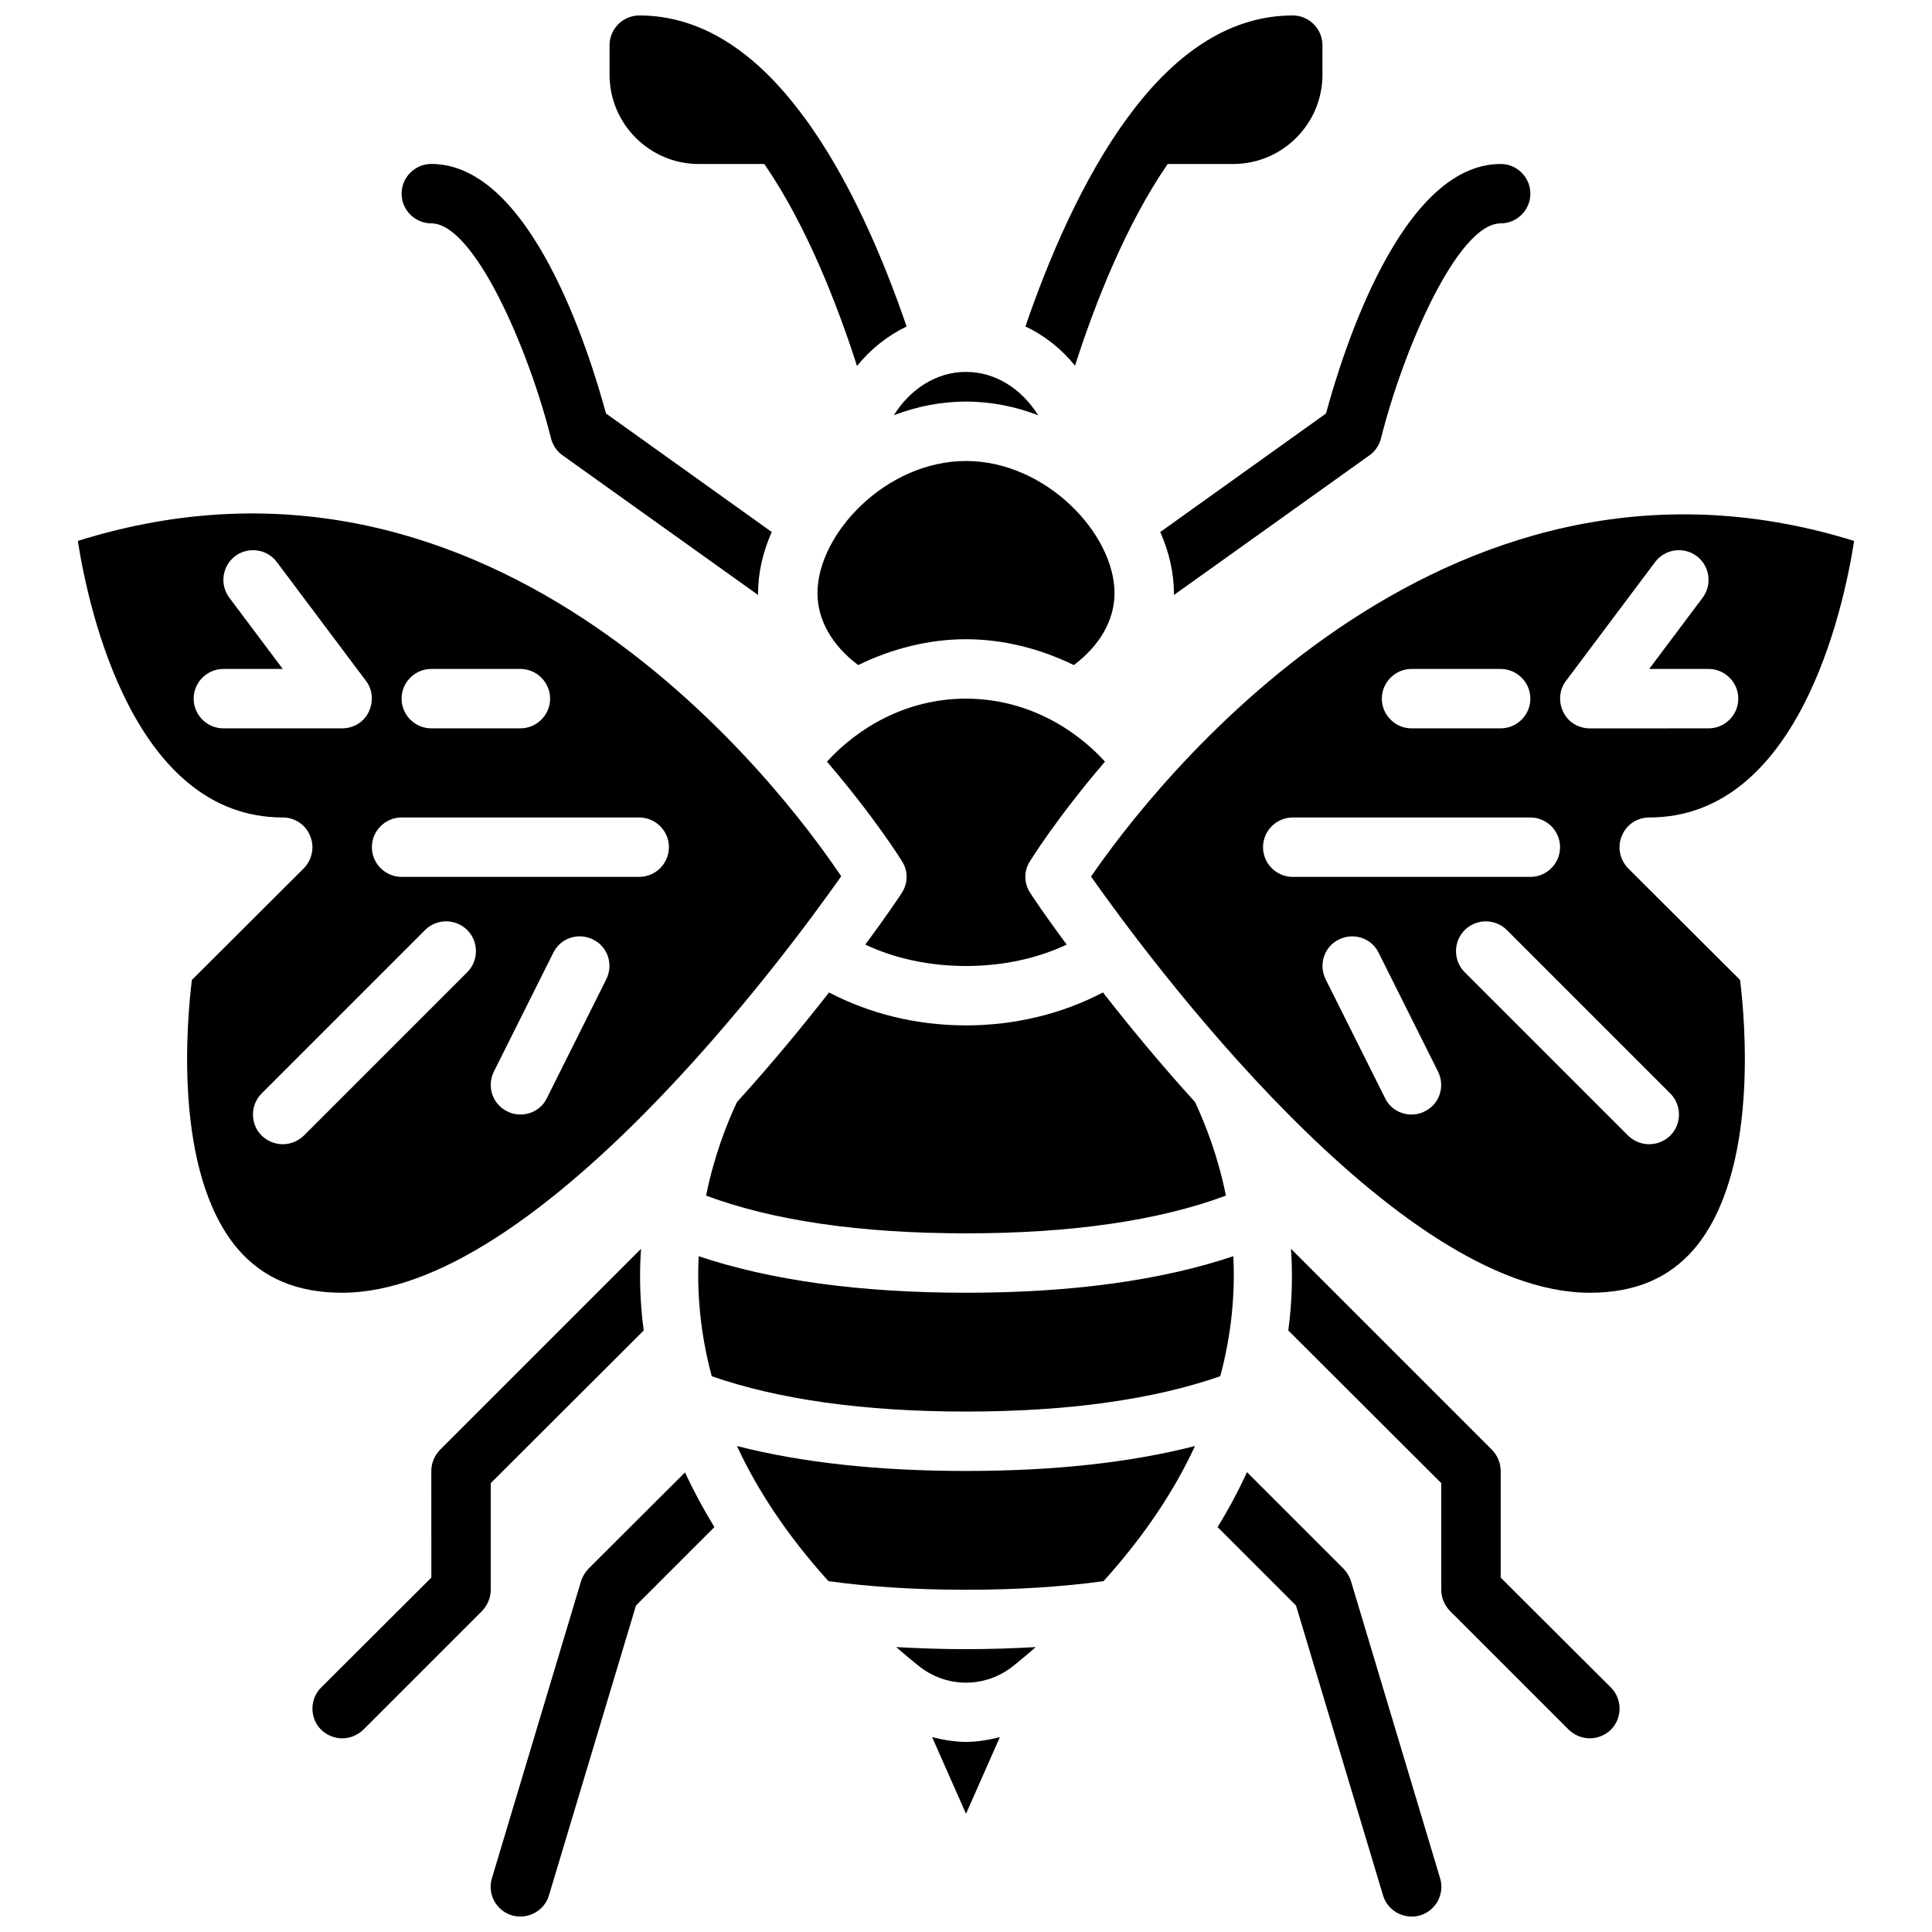
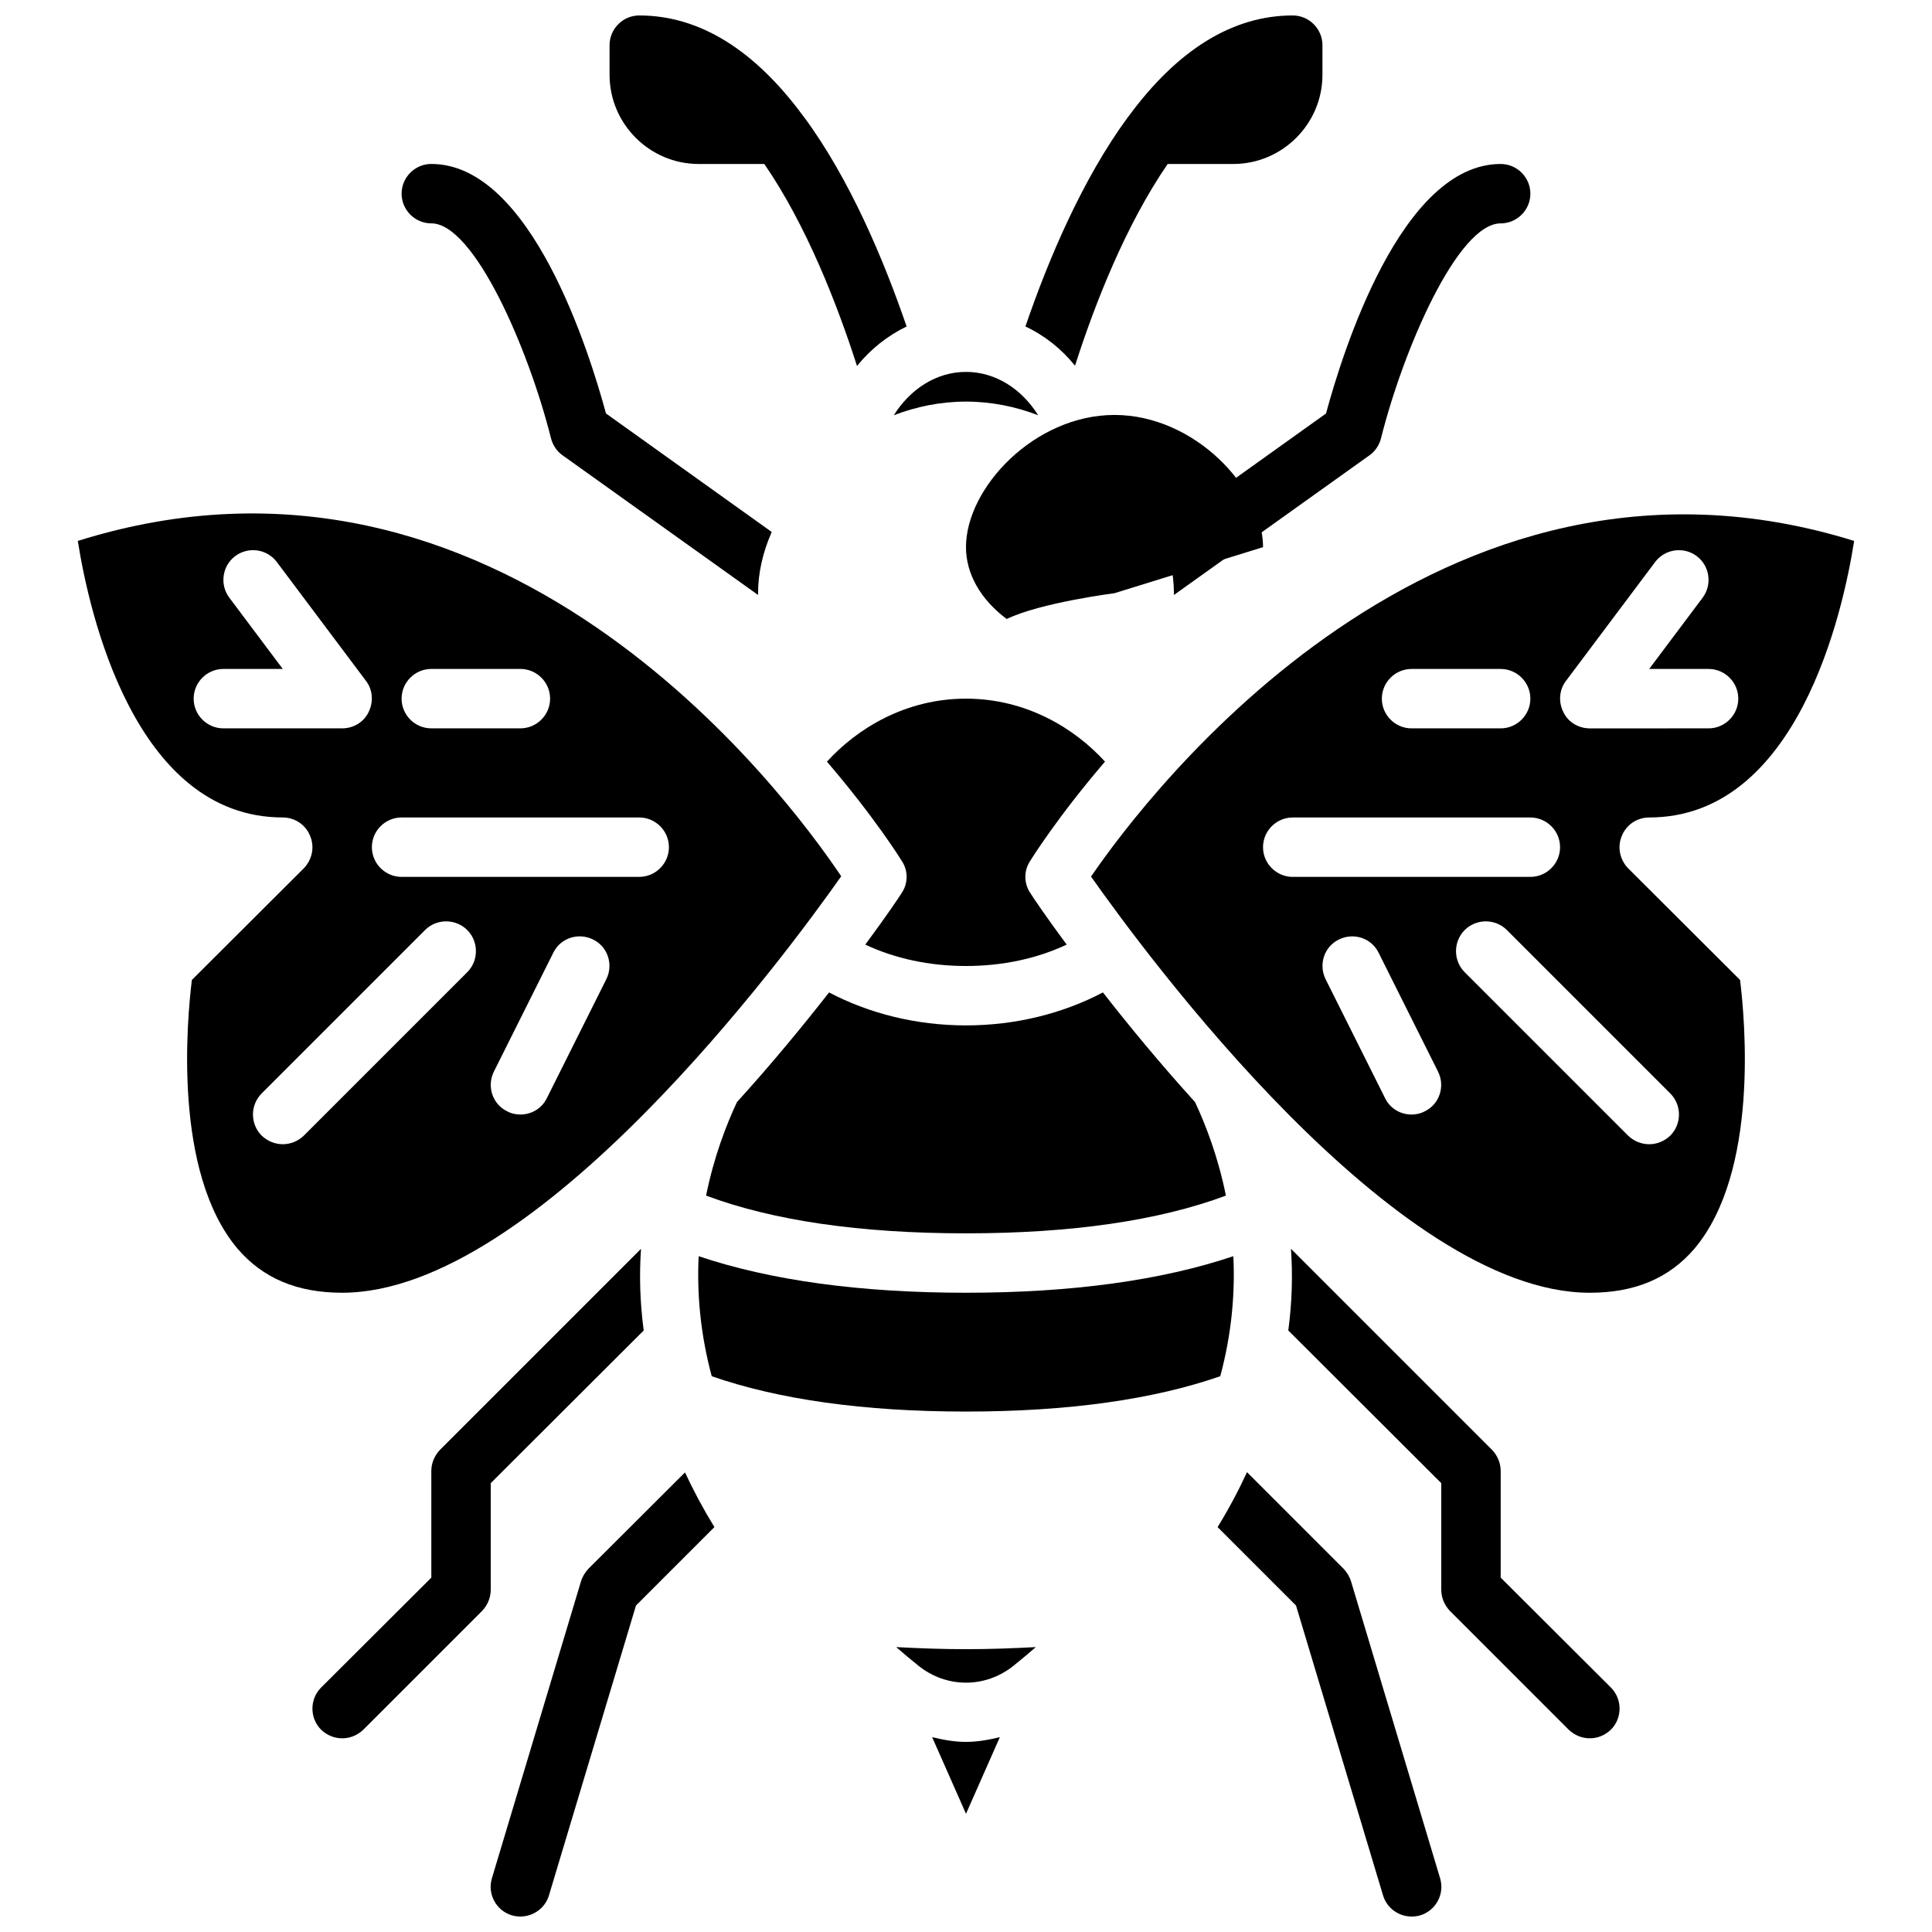
<svg xmlns="http://www.w3.org/2000/svg" width="800px" height="800px" version="1.1" viewBox="144 144 512 512">
  <defs>
    <clipPath id="d">
      <path d="m274 534h60v117.9h-60z" />
    </clipPath>
    <clipPath id="c">
      <path d="m305 148.09h80v92.906h-80z" />
    </clipPath>
    <clipPath id="b">
      <path d="m415 148.09h80v92.906h-80z" />
    </clipPath>
    <clipPath id="a">
      <path d="m466 534h60v117.9h-60z" />
    </clipPath>
  </defs>
  <path d="m314.59 496.59-40.539 40.461v28.262c0 2.125-0.867 4.094-2.281 5.59l-31.488 31.488c-1.578 1.492-3.543 2.281-5.59 2.281s-4.016-0.789-5.59-2.281c-3.07-3.07-3.07-8.109 0-11.18l29.207-29.125-0.004-28.262c0-2.125 0.867-4.094 2.281-5.59l53.293-53.293c-0.469 6.769-0.312 14.012 0.711 21.648z" />
  <path d="m164.62 287.35c2.914 18.578 14.957 73.285 54.316 73.285 3.148 0 6.062 1.891 7.242 4.879 1.258 2.914 0.551 6.297-1.652 8.582l-29.676 29.598c-1.258 10.312-5.117 50.852 12.121 71.242 6.691 7.797 15.742 11.652 27.711 11.652 51.562 0 117.69-89.664 132.25-110.37-15.273-22.746-90.766-123.82-202.31-88.871zm93.676 33.926h23.617c4.328 0 7.871 3.543 7.871 7.871 0 4.328-3.543 7.871-7.871 7.871h-23.617c-4.328 0-7.871-3.543-7.871-7.871 0-4.328 3.543-7.871 7.871-7.871zm-55.102 15.746c-4.328 0-7.871-3.543-7.871-7.871s3.543-7.871 7.871-7.871h15.742l-14.168-18.895c-2.598-3.465-1.891-8.422 1.574-11.02 3.465-2.598 8.422-1.891 11.02 1.574l23.617 31.488c1.812 2.363 2.047 5.59 0.707 8.266-1.258 2.676-4.016 4.328-7.004 4.328zm64.629 64.629-43.297 43.297c-1.574 1.496-3.543 2.281-5.59 2.281s-4.016-0.789-5.59-2.281c-3.07-3.07-3.07-8.109 0-11.18l43.297-43.297c3.07-3.07 8.109-3.07 11.18 0 3.07 3.07 3.07 8.109 0 11.18zm36.84 1.887-15.742 31.488c-1.34 2.758-4.094 4.332-7.008 4.332-1.18 0-2.363-0.234-3.543-0.867-3.856-1.891-5.434-6.613-3.465-10.547l15.742-31.488c1.891-3.856 6.613-5.434 10.547-3.465 3.863 1.891 5.438 6.613 3.469 10.547zm8.738-27.156h-62.977c-4.328 0-7.871-3.543-7.871-7.871s3.543-7.871 7.871-7.871h62.977c4.328 0 7.871 3.543 7.871 7.871s-3.543 7.871-7.871 7.871z" />
  <g clip-path="url(#d)">
    <path d="m325.53 534.21c2.203 4.723 4.801 9.605 7.793 14.484l-20.781 20.781-23.066 76.832c-1.02 3.387-4.168 5.59-7.555 5.59-0.707 0-1.496-0.078-2.281-0.316-4.172-1.258-6.535-5.668-5.273-9.84l23.617-78.719c0.395-1.258 1.102-2.363 1.969-3.305z" />
  </g>
  <path d="m250.43 195.32c0-4.328 3.543-7.871 7.871-7.871 26.449 0 41.957 50.145 46.289 66.125l43.926 31.41c-2.363 5.352-3.621 10.863-3.621 16.215v0.473l-51.797-37c-1.496-1.023-2.598-2.676-3.07-4.488-5.984-23.848-20.391-56.988-31.727-56.988-4.328 0-7.871-3.543-7.871-7.875z" />
  <g clip-path="url(#c)">
    <path d="m305.54 163.84v-7.871c0-4.328 3.543-7.871 7.871-7.871 15.824 0 30.465 8.973 43.531 26.766l0.078 0.078c12.121 16.375 21.176 37.863 27.238 55.578-5.039 2.441-9.523 5.984-13.145 10.469-5.273-16.453-13.461-37.391-24.562-53.531h-17.398c-12.988 0-23.613-10.625-23.613-23.617z" />
  </g>
  <path d="m380.87 254.05c4.328-6.926 11.254-11.492 19.129-11.492 7.871 0 14.801 4.566 19.129 11.492-5.906-2.281-12.359-3.621-19.129-3.621s-13.227 1.34-19.129 3.621z" />
  <path d="m400 605.62c3.07 0 6.062-0.551 8.973-1.258l-8.973 20.309-8.973-20.309c2.91 0.707 5.902 1.258 8.973 1.258z" />
  <path d="m400 581.05c6.375 0 12.516-0.234 18.5-0.551-1.891 1.652-3.777 3.227-5.824 4.879-7.477 6.062-17.871 6.062-25.348 0-2.047-1.652-3.938-3.227-5.824-4.879 5.977 0.316 12.117 0.551 18.496 0.551z" />
  <path d="m416.92 372.29c-1.652 2.598-1.574 5.902 0.156 8.422 0.629 1.023 4.016 6.062 9.605 13.617-7.871 3.703-17.004 5.672-26.684 5.672-9.684 0-18.812-1.969-26.688-5.668 5.59-7.559 8.973-12.594 9.605-13.617 1.73-2.519 1.812-5.824 0.156-8.422-0.234-0.395-7.164-11.57-19.918-26.449 7.953-8.742 20.785-16.695 36.844-16.695s28.891 7.949 36.84 16.688c-12.754 14.883-19.68 26.059-19.918 26.453z" />
-   <path d="m439.36 301.2c0 7.086-3.856 13.855-10.785 19.051-8.895-4.328-18.656-6.848-28.574-6.848s-19.68 2.519-28.574 6.848c-6.93-5.195-10.789-11.965-10.789-19.051 0-15.742 18.184-35.031 39.359-35.031 21.18 0.004 39.363 19.289 39.363 35.031z" />
-   <path d="m400 533.82c23.223 0 43.531-2.203 60.691-6.613-5.352 11.57-13.227 23.617-24.246 35.816-10.863 1.496-23.145 2.285-36.445 2.285-13.305 0-25.586-0.789-36.449-2.281-11.02-12.203-18.895-24.246-24.246-35.816 17.16 4.402 37.473 6.609 60.695 6.609z" />
+   <path d="m439.36 301.2s-19.68 2.519-28.574 6.848c-6.93-5.195-10.789-11.965-10.789-19.051 0-15.742 18.184-35.031 39.359-35.031 21.18 0.004 39.363 19.289 39.363 35.031z" />
  <path d="m460.69 436.05c2.914 6.219 6.141 14.641 8.188 24.797-17.711 6.613-40.777 10-68.879 10s-51.168-3.387-68.879-9.996c2.047-10.156 5.273-18.578 8.188-24.797 9.367-10.312 17.633-20.387 24.402-29.047 10.625 5.586 23.141 8.734 36.289 8.734 13.145 0 25.664-3.148 36.289-8.738 6.769 8.66 15.035 18.734 24.402 29.047z" />
  <path d="m400 486.59c28.184 0 51.875-3.305 70.848-9.684 0.473 9.684-0.395 20.387-3.465 31.805-17.633 6.141-40.227 9.367-67.383 9.367-27.16 0-49.75-3.227-67.383-9.367-3.07-11.414-3.938-22.121-3.465-31.805 18.969 6.379 42.664 9.684 70.848 9.684z" />
  <g clip-path="url(#b)">
    <path d="m428.89 240.91c-3.621-4.488-8.109-8.031-13.145-10.391 6.062-17.711 15.113-39.125 27.238-55.578l0.078-0.078c13.062-17.793 27.707-26.766 43.527-26.766 4.328 0 7.871 3.543 7.871 7.871v7.871c0 12.988-10.629 23.617-23.617 23.617h-17.398c-11.094 16.137-19.281 37-24.555 53.453z" />
  </g>
  <g clip-path="url(#a)">
    <path d="m525.64 641.75c1.258 4.172-1.102 8.582-5.273 9.84-0.789 0.234-1.574 0.312-2.285 0.312-3.387 0-6.535-2.203-7.559-5.59l-23.066-76.832-20.781-20.781c2.992-4.879 5.59-9.762 7.793-14.562l25.586 25.586c0.867 0.945 1.574 2.047 1.969 3.305z" />
  </g>
  <path d="m451.48 284.99 43.926-31.41c4.332-15.98 19.84-66.125 46.289-66.125 4.328 0 7.871 3.543 7.871 7.871s-3.543 7.871-7.871 7.871c-11.336 0-25.742 33.141-31.723 56.992-0.473 1.812-1.574 3.465-3.07 4.488l-51.801 37v-0.473c0-5.352-1.258-10.863-3.621-16.215z" />
  <path d="m570.9 591.21c3.07 3.07 3.07 8.109 0 11.18-1.574 1.492-3.539 2.281-5.586 2.281s-4.016-0.789-5.59-2.281l-31.488-31.488c-1.418-1.496-2.285-3.465-2.285-5.59v-28.262l-40.539-40.461c1.023-7.637 1.18-14.879 0.707-21.648l53.293 53.293c1.418 1.496 2.285 3.465 2.285 5.59v28.262z" />
  <path d="m581.05 360.64c39.359 0 51.406-54.633 54.316-73.289-110.29-34.32-187.04 66.754-202.23 88.953 14.641 20.785 80.609 110.29 132.17 110.29 11.965 0 21.02-3.856 27.711-11.652 17.238-20.387 13.383-60.93 12.121-71.242l-29.676-29.598c-2.203-2.281-2.914-5.668-1.652-8.582 1.176-2.988 4.09-4.879 7.238-4.879zm-62.977-39.359h23.617c4.328 0 7.871 3.543 7.871 7.871 0 4.328-3.543 7.871-7.871 7.871h-23.617c-4.328 0-7.871-3.543-7.871-7.871 0-4.328 3.543-7.871 7.871-7.871zm-39.359 47.234c0-4.328 3.543-7.871 7.871-7.871h62.977c4.328 0 7.871 3.543 7.871 7.871s-3.543 7.871-7.871 7.871h-62.977c-4.328 0-7.871-3.543-7.871-7.871zm42.902 69.98c-1.18 0.629-2.363 0.867-3.543 0.867-2.914 0-5.668-1.574-7.008-4.328l-15.742-31.488c-1.969-3.938-0.395-8.66 3.465-10.547 3.938-1.969 8.66-0.395 10.547 3.465l15.742 31.488c1.973 3.93 0.398 8.652-3.461 10.543zm65.023-4.723c3.07 3.07 3.07 8.109 0 11.18-1.574 1.496-3.543 2.281-5.59 2.281-2.047 0-4.016-0.789-5.59-2.281l-43.297-43.297c-3.07-3.07-3.07-8.109 0-11.18 3.07-3.07 8.109-3.07 11.18 0zm-21.332-96.746c-2.992 0-5.746-1.652-7.008-4.328-1.34-2.676-1.102-5.902 0.707-8.266l23.617-31.488c2.598-3.465 7.559-4.172 11.02-1.574 3.465 2.598 4.172 7.559 1.574 11.02l-14.168 18.891h15.742c4.328 0 7.871 3.543 7.871 7.871 0 4.328-3.543 7.871-7.871 7.871z" />
</svg>